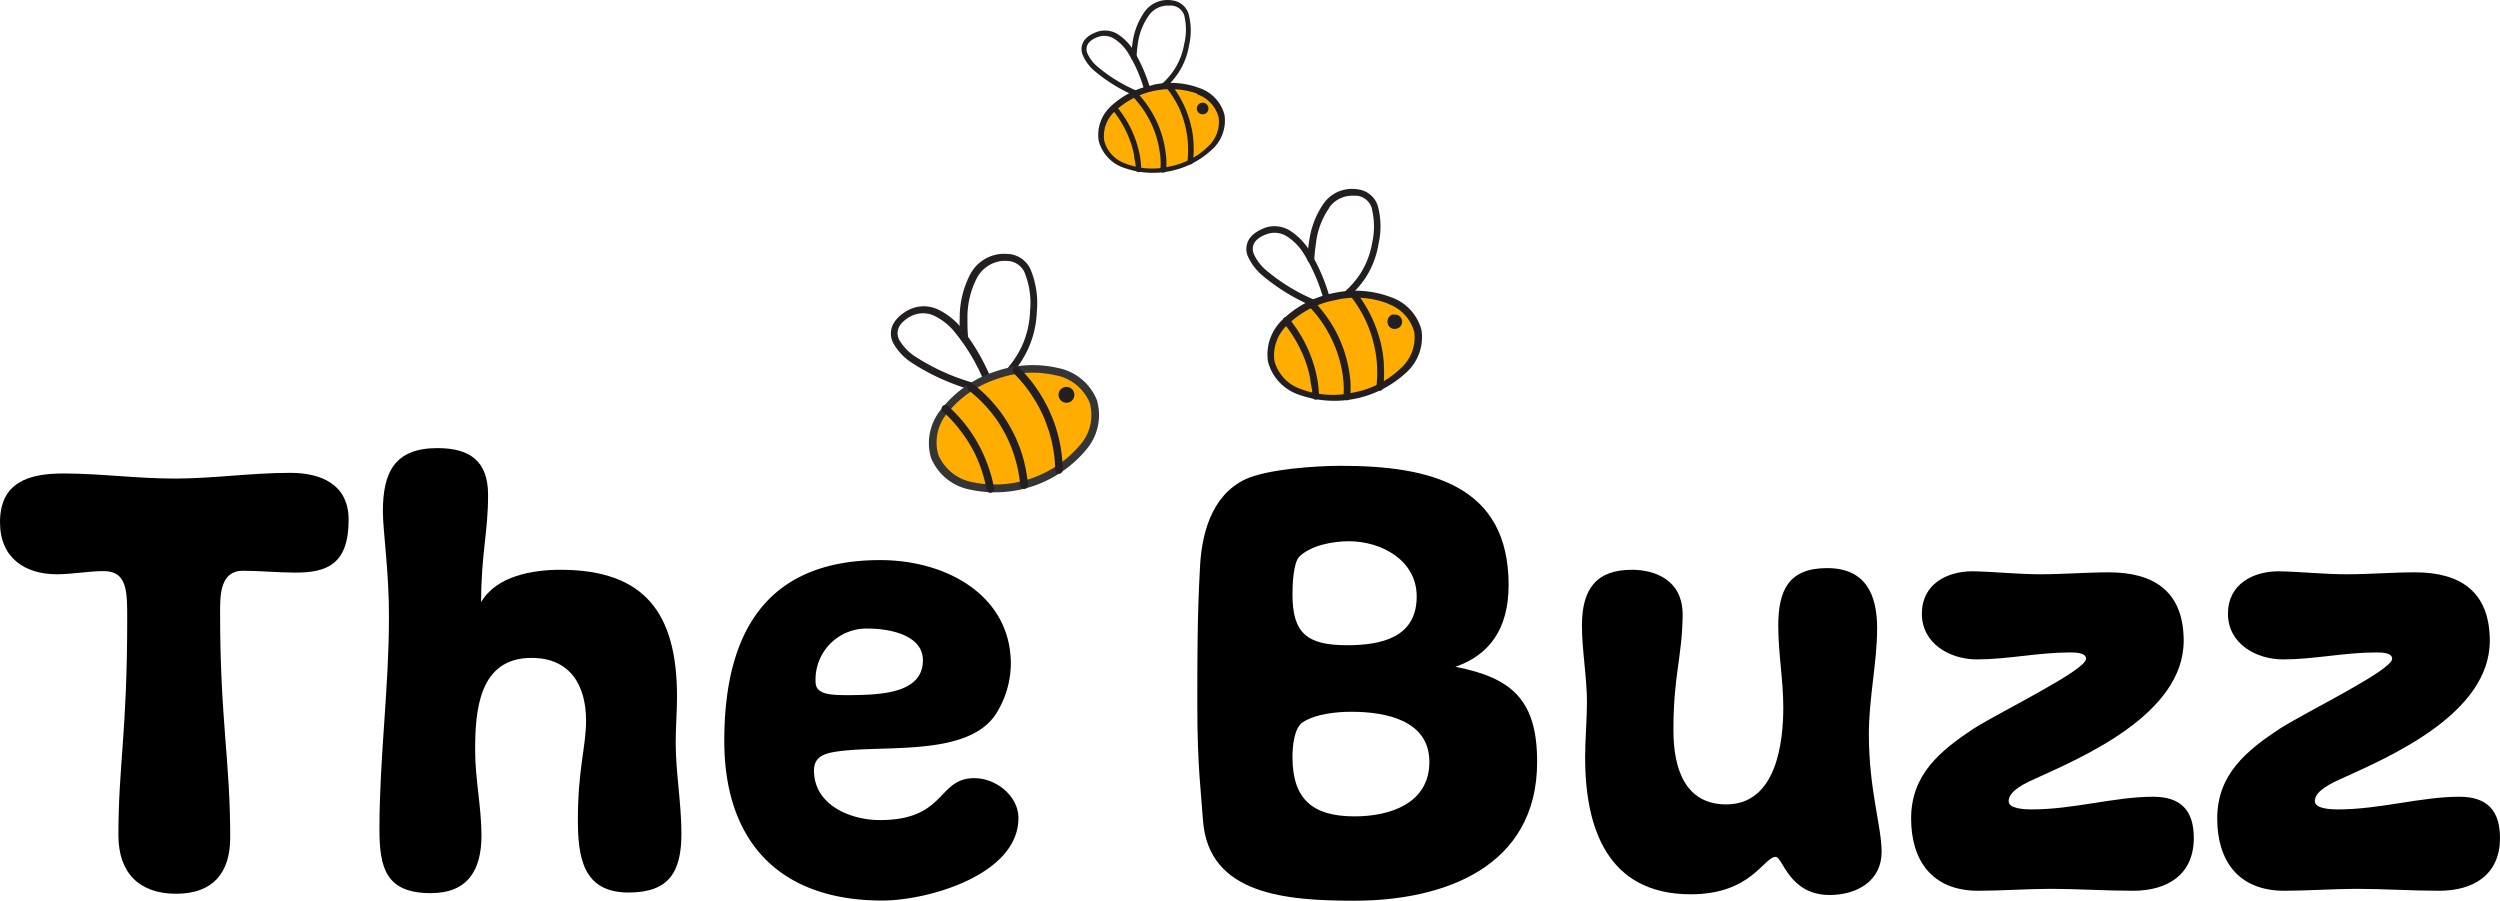
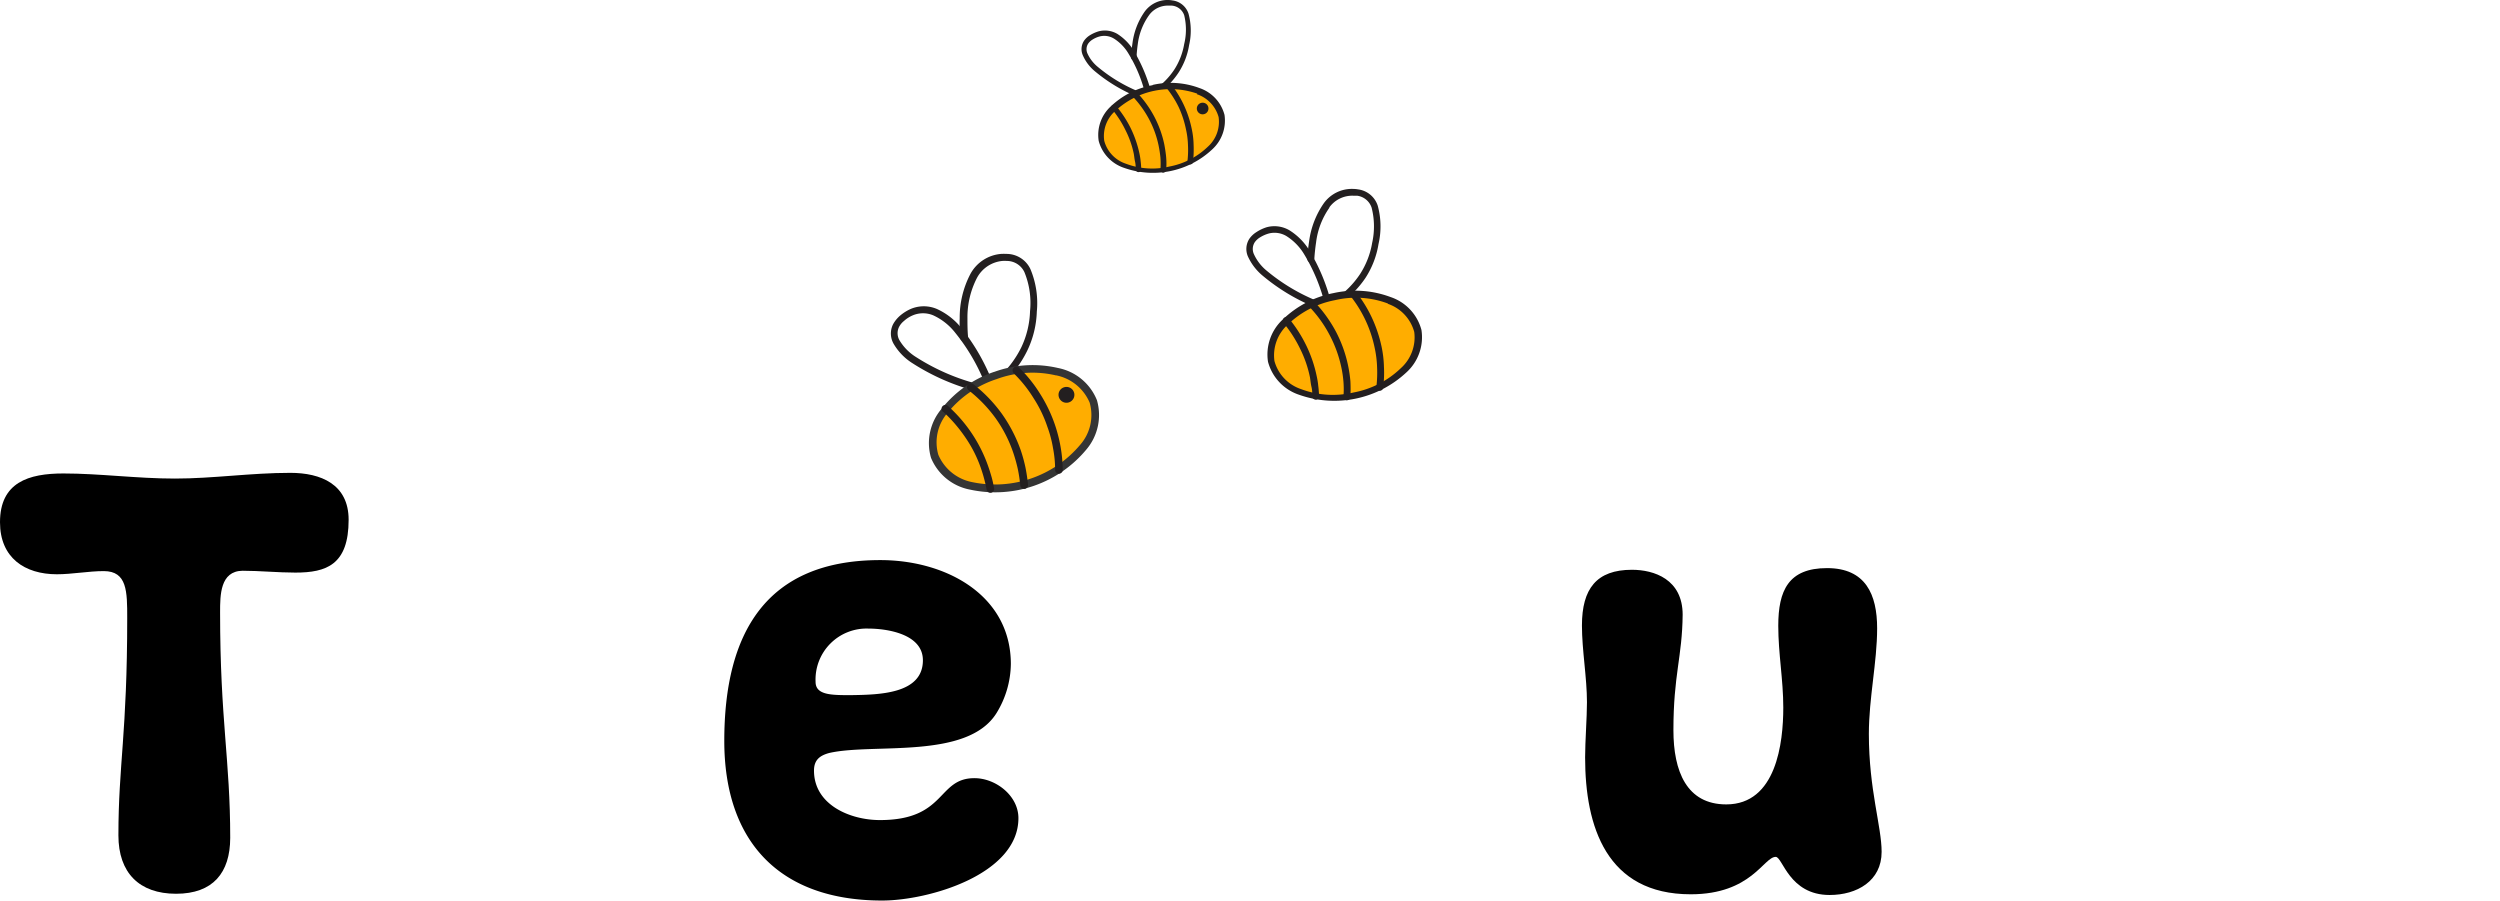
<svg xmlns="http://www.w3.org/2000/svg" viewBox="0 0 283.97 102.31">
  <defs>
    <style>.cls-1,.cls-3{fill:#231f20;}.cls-2{fill:#ffad00;}.cls-2,.cls-3{fill-rule:evenodd;}.cls-4{fill:#353535;}</style>
  </defs>
  <g id="Layer_2" data-name="Layer 2">
    <g id="Layer_1-2" data-name="Layer 1">
      <path class="cls-1" d="M112.68,43.32a.42.42,0,0,1-.77.33,22.13,22.13,0,0,0-3.39-5.83,6.74,6.74,0,0,0-2.51-2,3,3,0,0,0-2.33,0h0a3.46,3.46,0,0,0-1,.64,2.12,2.12,0,0,0-.57.7v0a1.61,1.61,0,0,0,.09,1.54,5.69,5.69,0,0,0,1.87,1.87,24.28,24.28,0,0,0,6.8,3,.41.41,0,0,1-.22.8,25.11,25.11,0,0,1-7-3.11,6.44,6.44,0,0,1-2.11-2.15,2.34,2.34,0,0,1-.09-2.29l0,0a3.54,3.54,0,0,1,.77-.95,5,5,0,0,1,1.21-.77h0a3.79,3.79,0,0,1,3,0,7.63,7.63,0,0,1,2.82,2.22,23.3,23.3,0,0,1,3.45,6" />
      <path class="cls-1" d="M109.89,38.31a.43.43,0,0,1-.38.44.42.42,0,0,1-.44-.38,18.9,18.9,0,0,1-.06-2.24,10.66,10.66,0,0,1,1.21-5l0,0a4.38,4.38,0,0,1,3.5-2.29,5.82,5.82,0,0,1,.59,0,3,3,0,0,1,2.73,1.72,10,10,0,0,1,.73,4.84,11,11,0,0,1-1.1,4.46,12.22,12.22,0,0,1-2.89,3.79.4.4,0,1,1-.52-.62A11.56,11.56,0,0,0,116,39.47a10.3,10.3,0,0,0,1-4.13,9.21,9.21,0,0,0-.64-4.43,2.21,2.21,0,0,0-2-1.27,4.35,4.35,0,0,0-.51,0,3.67,3.67,0,0,0-2.86,1.89l0,0a9.73,9.73,0,0,0-1.1,4.6c0,.66,0,1.39.07,2.14" />
      <path class="cls-2" d="M113.08,42.66c5-1.71,9.94-.42,11.11,3s-1.94,7.46-6.91,9.2-10,.42-11.11-3,1.93-7.48,6.91-9.2" />
      <path class="cls-3" d="M120.84,44a.9.9,0,1,1-.55,1.15.89.89,0,0,1,.55-1.15" />
      <path class="cls-4" d="M119.94,42.64a11.7,11.7,0,0,0-6.73.42,11.88,11.88,0,0,0-5.55,3.8l0,0a5.13,5.13,0,0,0-1.08,4.79,5.27,5.27,0,0,0,3.83,3.11h0a12.63,12.63,0,0,0,12.28-4.23l0,0a5.12,5.12,0,0,0,1.08-4.8,5.26,5.26,0,0,0-3.83-3.1Zm-7-.4a12.77,12.77,0,0,1,7.24-.44h0a6,6,0,0,1,4.42,3.66,6.06,6.06,0,0,1-1.21,5.61l0,0a13.46,13.46,0,0,1-13.18,4.55h0A6,6,0,0,1,105.75,52,6,6,0,0,1,107,46.38l0,0A12.86,12.86,0,0,1,112.92,42.24Z" />
      <path class="cls-1" d="M115.15,42.38a.42.42,0,0,1,0-.62.41.41,0,0,1,.61,0,15.77,15.77,0,0,1,2.4,3,16.53,16.53,0,0,1,2.31,6,15.66,15.66,0,0,1,.24,2.62.43.43,0,1,1-.86,0,13,13,0,0,0-.24-2.48,13.31,13.31,0,0,0-.64-2.42,14.27,14.27,0,0,0-1.56-3.24,14.56,14.56,0,0,0-2.26-2.83" />
      <path class="cls-1" d="M110,44.31a.44.44,0,0,1-.07-.61.43.43,0,0,1,.62-.07A16.66,16.66,0,0,1,113.8,47a16.84,16.84,0,0,1,2.14,4.13,17.16,17.16,0,0,1,.53,1.92,19.33,19.33,0,0,1,.3,2,.44.44,0,0,1-.39.48.46.46,0,0,1-.49-.39,16.87,16.87,0,0,0-.28-1.87,17.85,17.85,0,0,0-.51-1.83,15.1,15.1,0,0,0-2-3.92A15.78,15.78,0,0,0,110,44.31" />
      <path class="cls-1" d="M107.14,46.8a.44.44,0,1,1,.59-.64A16.44,16.44,0,0,1,112.26,53c.14.4.27.82.38,1.21s.2.82.28,1.26a.43.43,0,1,1-.85.15c-.07-.37-.16-.77-.27-1.19s-.22-.77-.35-1.16a14.48,14.48,0,0,0-1.74-3.5,16.93,16.93,0,0,0-2.57-3" />
      <path class="cls-1" d="M151.16,34.24a.36.36,0,1,1-.7.2,20.19,20.19,0,0,0-2.33-5.57,6.23,6.23,0,0,0-2-2.05,2.63,2.63,0,0,0-2-.3h0a3.83,3.83,0,0,0-1,.44,2,2,0,0,0-.6.55l0,0a1.41,1.41,0,0,0-.1,1.36,5.22,5.22,0,0,0,1.44,1.87,21.6,21.6,0,0,0,5.68,3.42.39.39,0,0,1,.19.49.4.4,0,0,1-.49.2,22.5,22.5,0,0,1-5.87-3.57,6.17,6.17,0,0,1-1.64-2.17,2.13,2.13,0,0,1,.18-2v0a2.77,2.77,0,0,1,.8-.75,4.69,4.69,0,0,1,1.16-.55h0a3.36,3.36,0,0,1,2.62.37,7.07,7.07,0,0,1,2.24,2.28,21.89,21.89,0,0,1,2.43,5.8" />
      <path class="cls-1" d="M149.24,29.45a.36.36,0,0,1-.38.35.36.36,0,0,1-.35-.39c0-.69.1-1.36.19-2a9.83,9.83,0,0,1,1.66-4.31h0a3.92,3.92,0,0,1,3.36-1.64,3.17,3.17,0,0,1,.53.05,2.71,2.71,0,0,1,2.24,1.84,8.93,8.93,0,0,1,.09,4.38,10,10,0,0,1-1.48,3.84,11.12,11.12,0,0,1-3,3,.37.37,0,1,1-.42-.61,10.29,10.29,0,0,0,2.8-2.82,9.38,9.38,0,0,0,1.38-3.55,8.6,8.6,0,0,0-.06-4,2,2,0,0,0-1.66-1.36l-.44,0A3.22,3.22,0,0,0,151,23.55l0,.05a8.63,8.63,0,0,0-1.51,3.95c-.09.6-.16,1.24-.2,1.9" />
      <path class="cls-2" d="M151.56,33.68c4.62-1,8.88.79,9.51,3.88s-2.57,6.4-7.18,7.36-8.88-.8-9.51-3.89,2.58-6.39,7.18-7.35" />
-       <path class="cls-3" d="M158.29,35.75a.81.81,0,1,1,.33,1.59.81.81,0,0,1-1-.63.83.83,0,0,1,.63-1" />
      <path class="cls-1" d="M157.66,34.48a10.34,10.34,0,0,0-6-.39,10.54,10.54,0,0,0-5.34,2.74v0A4.7,4.7,0,0,0,144.76,41a4.66,4.66,0,0,0,3,3.19h0a10.32,10.32,0,0,0,6,.39,10.51,10.51,0,0,0,5.35-2.75h0a4.7,4.7,0,0,0,1.53-4.13,4.68,4.68,0,0,0-3-3.19Zm-6.18-1.19a11.43,11.43,0,0,1,6.47.45h0a5.4,5.4,0,0,1,3.51,3.74,5.39,5.39,0,0,1-1.72,4.83v0a12,12,0,0,1-12.21,2.52h0a5.41,5.41,0,0,1-3.5-3.74,5.41,5.41,0,0,1,1.71-4.83l0,0A11.49,11.49,0,0,1,151.48,33.29Z" />
      <path class="cls-1" d="M153.44,33.68a.39.39,0,0,1,.61-.48,14.68,14.68,0,0,1,1.79,2.91,15.43,15.43,0,0,1,1.08,3.22,12.56,12.56,0,0,1,.28,2.35,13.21,13.21,0,0,1-.09,2.36.38.38,0,0,1-.43.34.39.39,0,0,1-.34-.44,13.78,13.78,0,0,0,.08-2.24,12.15,12.15,0,0,0-.28-2.22,14,14,0,0,0-2.7-5.8" />
      <path class="cls-1" d="M148.7,34.8a.4.4,0,1,1,.57-.55,15.55,15.55,0,0,1,2.46,3.39,14.87,14.87,0,0,1,1.4,3.9,15.25,15.25,0,0,1,.26,1.76,17.76,17.76,0,0,1,0,1.79.41.41,0,0,1-.41.38.42.42,0,0,1-.38-.42,10.66,10.66,0,0,0,0-1.69,12.4,12.4,0,0,0-.25-1.68A14.12,14.12,0,0,0,151,38a14,14,0,0,0-2.31-3.19" />
      <path class="cls-1" d="M145.83,36.67a.38.38,0,0,1,0-.54.39.39,0,0,1,.54,0,15.39,15.39,0,0,1,2,3.1,14.82,14.82,0,0,1,1.19,3.49,8.85,8.85,0,0,1,.18,1.13c.05.36.07.74.1,1.13a.41.41,0,0,1-.37.42.4.4,0,0,1-.41-.37c0-.35,0-.71-.09-1.08s-.11-.7-.17-1.07a13.13,13.13,0,0,0-1.14-3.3,14.33,14.33,0,0,0-1.91-2.95" />
      <path d="M20,101.52c-4.18,0-6.55-2.38-6.55-6.63,0-8,1-11.59,1-24.69,0-3,0-5.33-2.66-5.33-1.73,0-3.6.36-5.33.36C2.81,65.23,0,63.36,0,59.32c0-4.53,3.24-5.54,7.2-5.54,4.11,0,8.35.58,12.67.58s8.64-.65,13.11-.65c3.46,0,6.62,1.29,6.62,5.33,0,5.11-2.52,6-6.05,6-1.94,0-4.1-.21-6-.21C25,64.87,25,67.6,25,69.55c0,12.31,1.15,16.7,1.15,25.63C26.14,99.14,24.19,101.52,20,101.52Z" />
-       <path d="M43.49,58.1c0-4.39,1.29-7.2,6.19-7.2,3.67,0,5.76,1.44,5.76,5.33,0,4.25-.79,6.69-.79,12.17,1.73-3,5.9-3.68,9-3.68,9.65,0,13.25,5,13.25,14.41,0,1.72-.15,3.45-.15,5.18,0,3.46.65,6.91.65,10.37,0,4.32-1.36,6.7-6,6.7-5.19,0-5.76-4-5.76-8.29,0-5.76.93-8.28.93-11.23,0-4.1-1.87-7.13-6.19-7.13-6,0-6.41,6-6.41,10.52,0,3.24.72,6.48.72,9.64,0,3.89-1.51,6.56-5.76,6.56-5.11,0-5.83-2.88-5.83-7.28,0-8.06,1.08-16,1.08-24C44.21,65.08,43.49,60.26,43.49,58.1Z" />
      <path d="M113.19,81c-3.32,5.33-14,3.38-19,4.53-1.08.29-1.73.8-1.73,2,0,3.89,4.1,5.62,7.49,5.62,7.56,0,6.48-4.76,10.73-4.76,2.44,0,5,2,5,4.54,0,6.41-10.22,9.36-15.48,9.36-11.59,0-17.93-6.62-17.93-18.14,0-12.17,4.68-20.53,17.72-20.53,7.49,0,14.83,4,14.83,11.81A10.86,10.86,0,0,1,113.19,81Zm-8.36-6c0-3-4.1-3.6-6.19-3.6a5.79,5.79,0,0,0-6,6.05c0,1.51,1.8,1.51,4,1.51C99.86,78.91,104.83,78.84,104.83,75Z" />
-       <path d="M174.6,86.54c0,12-10.66,15.77-20.74,15.77-7.7,0-16.56-.65-17.21-9.07-.21-3.1-.65-6.19-.65-13.11,0-5.33,0-10.15.29-15.41.15-3.88,1.23-8.42,5.19-10.29,2.52-1.15,8-1.52,10.8-1.52,10.15,0,19.08,2.17,19.08,13.54,0,5.11-2.3,8-6.05,9.29C171.86,77,174.6,79.63,174.6,86.54ZM153,73.29c3.89,0,7.92-.86,7.92-5.54,0-4.11-4-6.27-7.71-6.27-1.8,0-4.24.44-5.61,1.73-.72.72-.79,3.31-.79,4.32C146.81,71.92,148.46,73.29,153,73.29Zm.86,19.44c4,0,8.5-1.44,8.5-6.19s-5-5.69-8.86-5.69c-1.65,0-4,.22-5.47,1.16-1.08.64-1.22,2.88-1.22,4C146.81,90.79,149.11,92.73,153.86,92.73Z" />
      <path d="M190.08,82.94c0,4.68,1.51,8.43,6,8.43,5.69,0,6.48-7,6.48-11,0-3.17-.57-6.12-.57-9.29,0-4,1.15-6.55,5.54-6.55s5.69,3,5.69,6.84-.94,7.92-.94,12c0,6.33,1.45,10.51,1.45,13.39,0,3.31-2.81,4.9-5.91,4.9-4.61,0-5.33-4.33-6.12-4.33-1.37,0-2.74,4.25-9.65,4.25-9.58,0-12-7.7-12-15.55,0-1.8.21-4.54.21-6.26,0-2.81-.57-5.91-.57-8.72,0-4.17,1.65-6.33,5.68-6.33,2.52,0,5.76,1.08,5.76,5.11C191.08,74.66,190.08,76.61,190.08,82.94Z" />
-       <path d="M231.76,65.23c2.67,0,5.19-.22,7.78-.22,5.11,0,8.5,2.16,8.5,7.78,0,8.35-11.59,13.25-16.78,15.62-2.16.94-3.1,1.73-3.1,2.6s1.88.93,2.6.93c4.82,0,9.43-1.44,13.82-1.44,3.17,0,4.61,1.59,4.61,4.68,0,4.18-3,6-6.91,6-3,0-6.41-.22-9.36-.22-2.6,0-5.62.22-8.21.22-5.33,0-7.63-3.53-7.63-8.21,0-5,3.31-7.7,7.12-10.22,3.17-2,12.75-6.63,12.75-7.92,0-.72-1.23-.72-1.87-.72-3.53,0-7.06.79-10.52.79-3.09,0-6.26-1.8-6.26-5.19s2.88-4.82,5.76-4.82C226.58,64.94,229.24,65.23,231.76,65.23Z" />
-       <path d="M266.54,65.23c2.66,0,5.18-.22,7.78-.22,5.11,0,8.49,2.16,8.49,7.78,0,8.35-11.59,13.25-16.77,15.62-2.16.94-3.1,1.73-3.1,2.6s1.87.93,2.59.93c4.83,0,9.43-1.44,13.83-1.44,3.17,0,4.61,1.59,4.61,4.68,0,4.18-3,6-6.92,6-3,0-6.41-.22-9.36-.22-2.59,0-5.61.22-8.21.22-5.33,0-7.63-3.53-7.63-8.21,0-5,3.31-7.7,7.13-10.22,3.17-2,12.74-6.63,12.74-7.92,0-.72-1.22-.72-1.87-.72-3.53,0-7.05.79-10.51.79-3.1,0-6.27-1.8-6.27-5.19s2.89-4.82,5.76-4.82C261.36,64.94,264,65.23,266.54,65.23Z" />
      <path class="cls-1" d="M130.65,10.44a.32.32,0,0,1-.2.38.32.32,0,0,1-.38-.21,16.05,16.05,0,0,0-1.9-4.54,5.05,5.05,0,0,0-1.63-1.68,2.11,2.11,0,0,0-1.67-.24h0a2.94,2.94,0,0,0-.78.35,1.68,1.68,0,0,0-.49.46l0,0a1.17,1.17,0,0,0-.08,1.11,4.2,4.2,0,0,0,1.18,1.53,17.67,17.67,0,0,0,4.64,2.8.32.32,0,0,1,.15.4.32.32,0,0,1-.4.16,18.36,18.36,0,0,1-4.79-2.92A4.88,4.88,0,0,1,123,6.29a1.73,1.73,0,0,1,.14-1.67h0a2.26,2.26,0,0,1,.65-.61,4.09,4.09,0,0,1,1-.45h0a2.78,2.78,0,0,1,2.14.3,5.91,5.91,0,0,1,1.83,1.86,18.38,18.38,0,0,1,2,4.73" />
      <path class="cls-1" d="M129.09,6.54a.3.3,0,0,1-.32.28.3.3,0,0,1-.29-.31c0-.57.09-1.12.16-1.64A8,8,0,0,1,130,1.35h0A3.22,3.22,0,0,1,132.75,0a3.15,3.15,0,0,1,.43.05A2.2,2.2,0,0,1,135,1.55a7.32,7.32,0,0,1,.07,3.57,8.1,8.1,0,0,1-1.21,3.14,9.06,9.06,0,0,1-2.43,2.47.31.31,0,0,1-.34-.51,8.42,8.42,0,0,0,2.28-2.29A7.75,7.75,0,0,0,134.51,5a6.86,6.86,0,0,0,0-3.27A1.62,1.62,0,0,0,133.11.64l-.36,0a2.62,2.62,0,0,0-2.25,1.11l0,0A7.17,7.17,0,0,0,129.24,5c-.07.49-.12,1-.15,1.56" />
      <path class="cls-2" d="M131,10c3.77-.78,7.24.65,7.76,3.17s-2.1,5.23-5.86,6-7.25-.65-7.77-3.17,2.11-5.21,5.87-6" />
      <path class="cls-3" d="M136.47,11.68a.66.66,0,1,1-.51.78.66.66,0,0,1,.51-.78" />
      <path class="cls-1" d="M136,10.64a9.2,9.2,0,0,0-9.28,1.93h0A3.78,3.78,0,0,0,125.43,16a3.76,3.76,0,0,0,2.47,2.6h0a8.41,8.41,0,0,0,4.91.32,8.55,8.55,0,0,0,4.37-2.24h0a3.8,3.8,0,0,0,1.24-3.38,3.82,3.82,0,0,0-2.47-2.6Zm-5.05-1a9.27,9.27,0,0,1,5.29.36h0a4.39,4.39,0,0,1,2.85,3.05A4.43,4.43,0,0,1,137.66,17h0a9.83,9.83,0,0,1-10,2.06h0a4.43,4.43,0,0,1-2.86-3.05,4.4,4.4,0,0,1,1.4-3.95h0A9.26,9.26,0,0,1,130.91,9.68Z" />
      <path class="cls-1" d="M132.51,10a.31.31,0,0,1,.06-.44.31.31,0,0,1,.44,0,12.11,12.11,0,0,1,2.34,5,9.49,9.49,0,0,1,.23,1.91,12.37,12.37,0,0,1-.07,1.93.31.31,0,0,1-.36.27.3.3,0,0,1-.27-.35,11.05,11.05,0,0,0,.06-1.83,9.34,9.34,0,0,0-.23-1.81,11.27,11.27,0,0,0-.82-2.5A11.44,11.44,0,0,0,132.51,10" />
      <path class="cls-1" d="M128.64,10.91a.32.32,0,1,1,.46-.45,12.44,12.44,0,0,1,2,2.76,12.09,12.09,0,0,1,1.15,3.18c.09.48.17,1,.21,1.44s.05,1,0,1.46a.34.34,0,0,1-.34.31.33.33,0,0,1-.31-.33,9.28,9.28,0,0,0,0-1.39,13.37,13.37,0,0,0-.21-1.37,11.13,11.13,0,0,0-1.09-3,11.85,11.85,0,0,0-1.89-2.6" />
      <path class="cls-1" d="M126.3,12.43a.31.31,0,0,1,0-.44.31.31,0,0,1,.44,0,12.67,12.67,0,0,1,1.67,2.52,12.61,12.61,0,0,1,1,2.85,7.65,7.65,0,0,1,.15.92,9.23,9.23,0,0,1,.07.93.31.31,0,0,1-.29.34.33.33,0,0,1-.34-.3c0-.29,0-.58-.07-.88s-.09-.58-.14-.88a10.71,10.71,0,0,0-.94-2.69,11.78,11.78,0,0,0-1.55-2.41" />
    </g>
  </g>
</svg>